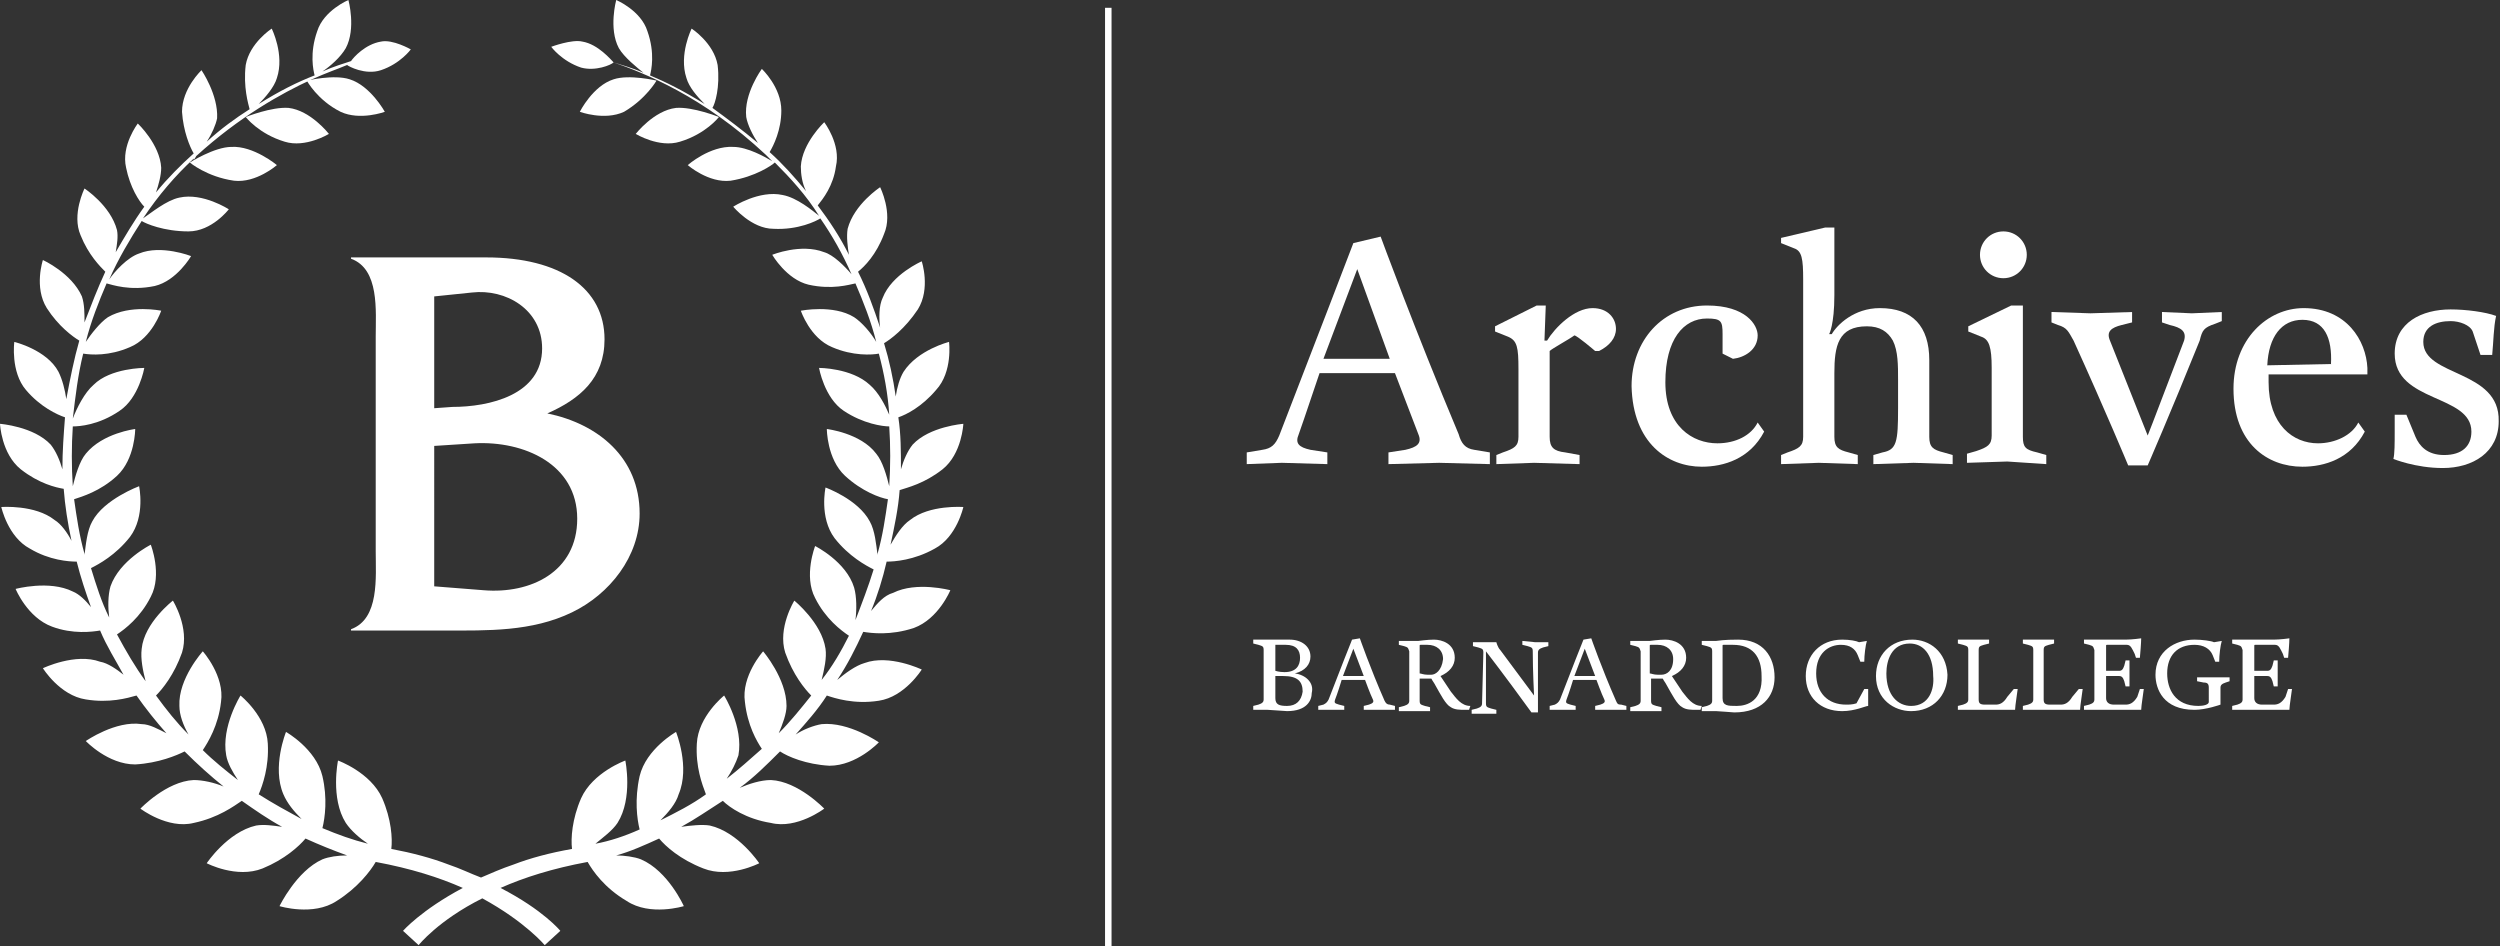
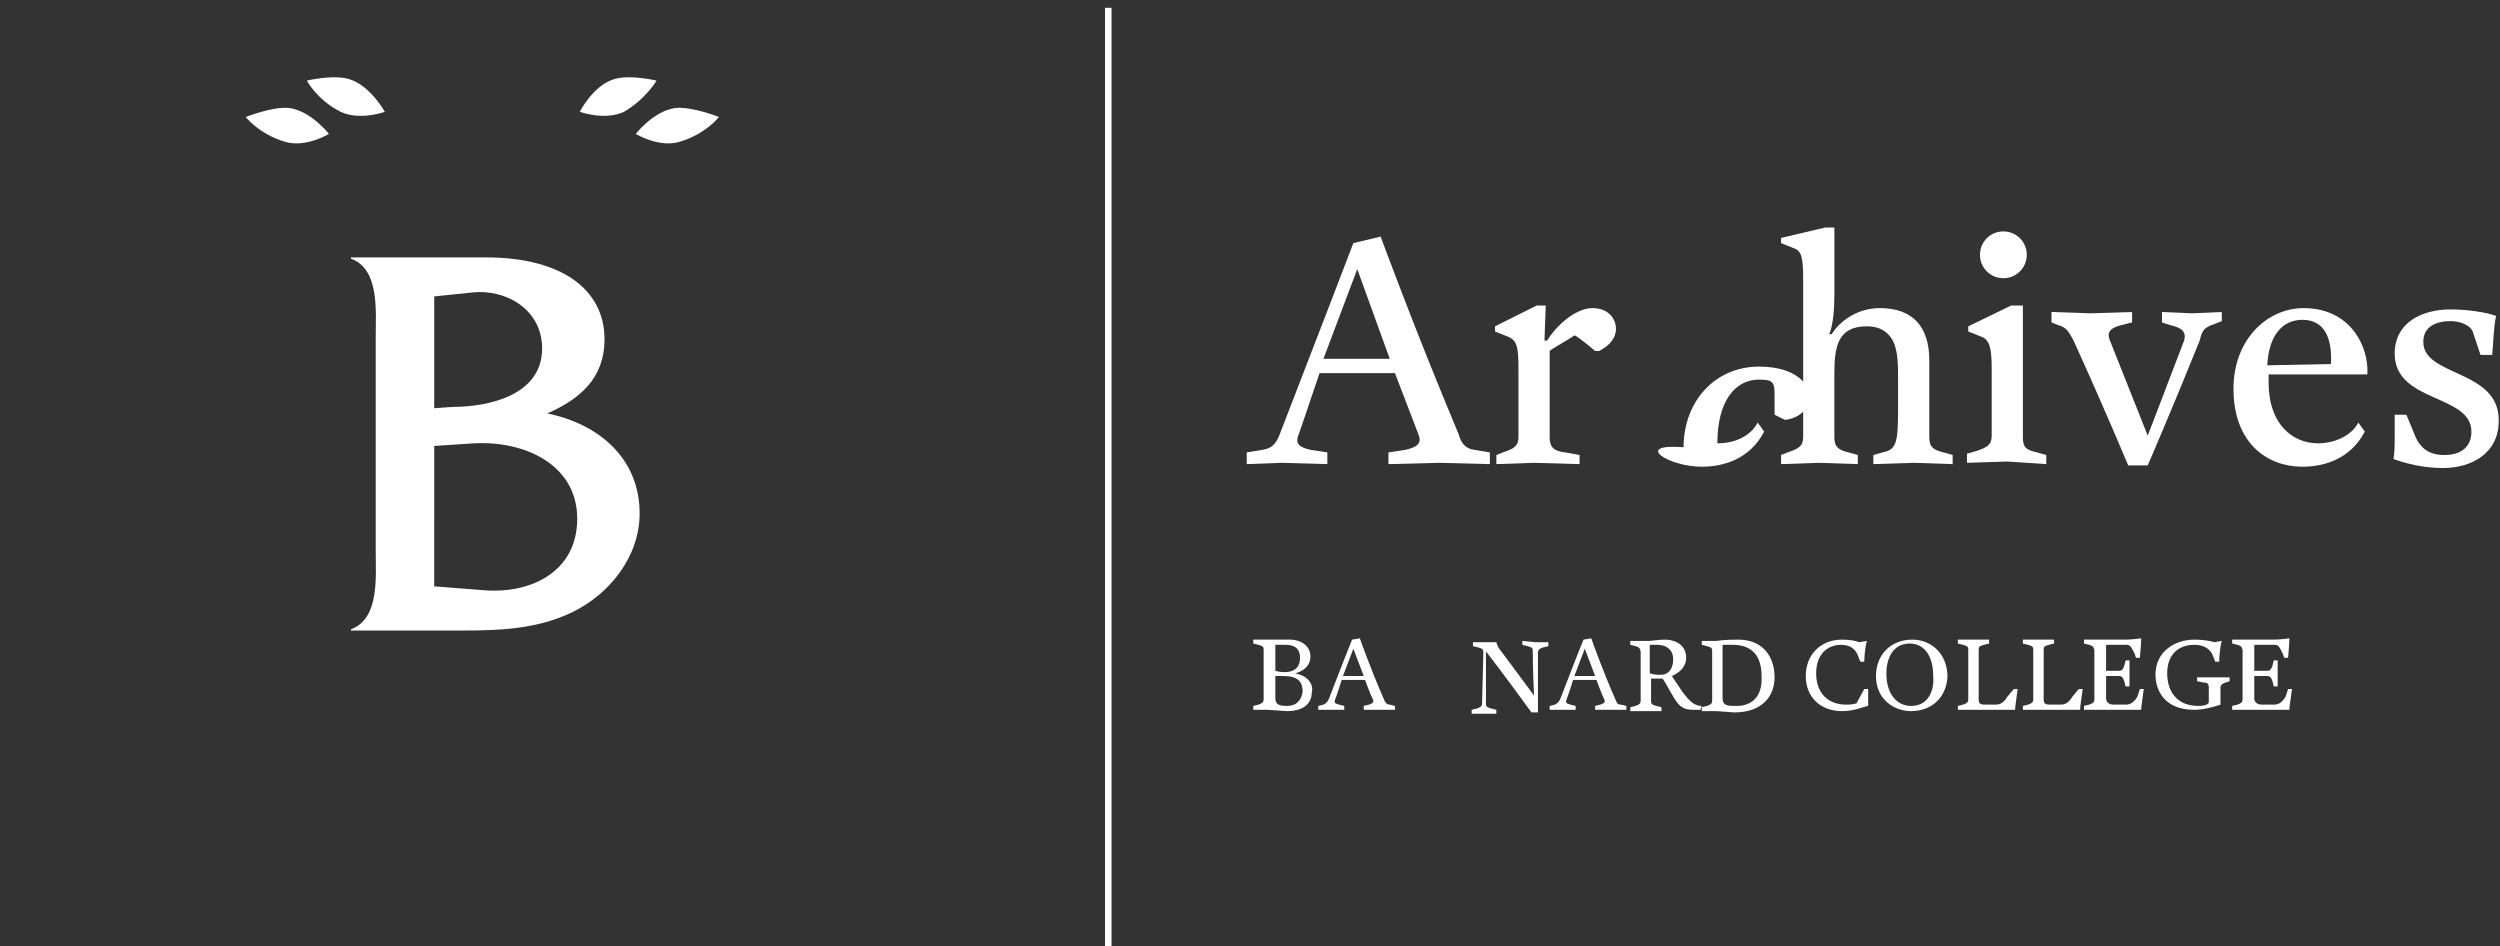
<svg xmlns="http://www.w3.org/2000/svg" version="1.1" id="Layer_1" x="0px" y="0px" viewBox="0 0 192.3 72.8" style="enable-background:new 0 0 192.3 72.8;" xml:space="preserve">
  <rect x="0" y="0" width="192.3" height="72.8" fill="#333333" stroke="none" />
  <style type="text/css">
	.st0{fill:#FFFFFF;}
</style>
  <g>
    <path class="st0" d="M102.1,35.7v-0.9l-1.3-0.2c-0.9-0.2-1.2-0.5-0.9-1.2c0,0,0.6-1.7,1.6-4.7h5.8c0,0,1.3,3.4,1.8,4.7   c0.3,0.7-0.1,1-1,1.2l-1.3,0.2v0.9l3.9-0.1l3.9,0.1v-0.9l-1.2-0.2c-0.7-0.1-1-0.5-1.2-1.2c-3.4-8.1-6-15.2-6-15.2l-2.1,0.5   c0,0-3.1,8.1-5.7,14.8c-0.3,0.7-0.6,1-1.3,1.1l-1.2,0.2v0.9l2.7-0.1L102.1,35.7z M104.4,20.7l2.5,6.9h-5.1L104.4,20.7z" />
    <path class="st0" d="M116.8,28.4v5.2c0,0.7-0.3,0.9-1.2,1.2l-0.5,0.2v0.7l2.9-0.1l3.5,0.1v-0.7l-1.1-0.2c-0.9-0.1-1.2-0.4-1.2-1.2   v-6.6c0.2-0.2,1.5-0.9,1.9-1.2c0.2,0,1.6,1.2,1.6,1.2h0.3c0.8-0.4,1.3-1,1.3-1.7c0-0.8-0.6-1.6-1.8-1.6c-1.4,0-2.9,1.5-3.5,2.5   l-0.2,0l0.1-2.7h-0.7l-3.2,1.6v0.4l1,0.4C116.7,26.2,116.8,26.7,116.8,28.4z" />
-     <path class="st0" d="M130.9,35.9c1.7,0,3.7-0.6,4.8-2.7l-0.5-0.7c-0.5,1-1.7,1.6-3.1,1.6c-1.9,0-4-1.3-4-4.7c0-3.3,1.4-4.9,3.2-4.9   c1.1,0,1.2,0.2,1.2,1.2v1.5l0.8,0.4c0.9-0.1,1.9-0.7,1.9-1.8c0-0.8-0.9-2.3-3.9-2.3c-3.4,0-5.8,2.7-5.8,6.2   C125.6,34.1,128.3,35.9,130.9,35.9z" />
+     <path class="st0" d="M130.9,35.9c1.7,0,3.7-0.6,4.8-2.7l-0.5-0.7c-0.5,1-1.7,1.6-3.1,1.6c0-3.3,1.4-4.9,3.2-4.9   c1.1,0,1.2,0.2,1.2,1.2v1.5l0.8,0.4c0.9-0.1,1.9-0.7,1.9-1.8c0-0.8-0.9-2.3-3.9-2.3c-3.4,0-5.8,2.7-5.8,6.2   C125.6,34.1,128.3,35.9,130.9,35.9z" />
    <path class="st0" d="M148.4,33.6c0,0,0-3.9,0-5.9c0-2.6-1.3-4-3.8-4c-2,0-3.3,1.3-3.7,2l-0.2,0c0,0,0.4-0.7,0.4-3v-5.2h-0.7   l-3.4,0.8v0.4l1,0.4c0.6,0.2,0.7,0.8,0.7,2.4v12.1c0,0.7-0.3,0.9-1.2,1.2l-0.5,0.2v0.7l2.9-0.1l3,0.1v-0.7l-0.7-0.2   c-0.8-0.2-1.1-0.4-1.1-1.2v-4.9c0-2.1,0.3-3.6,2.5-3.6c1,0,1.6,0.4,2,1.1c0.4,0.8,0.4,1.9,0.4,3v2.2c0,2.6-0.1,3.2-1.2,3.4   l-0.7,0.2v0.7l3.1-0.1l3,0.1v-0.7l-0.7-0.2C148.7,34.6,148.4,34.4,148.4,33.6z" />
    <path class="st0" d="M154.1,21.4c1,0,1.8-0.8,1.8-1.8c0-1-0.8-1.8-1.8-1.8c-1,0-1.8,0.8-1.8,1.8C152.3,20.6,153.1,21.4,154.1,21.4z   " />
    <path class="st0" d="M157.4,35.7v-0.7l-0.7-0.2c-0.9-0.2-1.1-0.4-1.1-1.2v-6c0-2.3,0-4.1,0-4.1h-0.9l-3.3,1.6v0.4l1,0.4   c0.6,0.2,0.8,0.8,0.8,2.4v5.2c0,0.7-0.3,0.9-1.2,1.2l-0.7,0.2v0.7l3.1-0.1L157.4,35.7z" />
    <path class="st0" d="M170.4,24.9l0.5-0.2V24l-2.3,0.1l-2.3-0.1v0.8l0.6,0.2c0.9,0.2,1.3,0.5,1.1,1.2c-0.7,1.8-2.7,7.1-2.8,7.3   l-2.9-7.3c-0.3-0.7,0.1-1,0.9-1.2l0.8-0.2V24l-3.2,0.1l-3-0.1v0.8l0.5,0.2c0.7,0.2,0.8,0.5,1.2,1.2c2.5,5.5,4.2,9.6,4.2,9.6h1.5   c0,0,1.7-3.9,4-9.6C169.4,25.4,169.5,25.2,170.4,24.9z" />
    <path class="st0" d="M177.2,23.7c-2.8,0-5.4,2.4-5.4,6.2c0,4.2,2.6,6,5.3,6c1.7,0,3.7-0.6,4.8-2.7l-0.5-0.7c-0.5,1-1.8,1.6-3.1,1.6   c-1.9,0-3.8-1.4-3.8-4.7c0-0.4,0-0.6,0-0.6h7.6v-0.5C182,26.2,180.5,23.7,177.2,23.7z M174.4,28.1c0.1-2.2,1.1-3.5,2.7-3.5   c1.7,0,2.3,1.4,2.2,3.4L174.4,28.1z" />
    <path class="st0" d="M186.4,26.3c0-1.2,1-1.6,2.1-1.6c0.7,0,1.5,0.3,1.7,0.8l0.6,1.8l0.9,0c0.1-1,0.1-2.1,0.3-3   c-0.8-0.3-2.3-0.5-3.5-0.5c-2.2,0-4.3,1-4.3,3.4c0,3.8,5.9,3.1,5.9,6c0,1.1-0.7,1.8-2.1,1.8c-1.3,0-1.9-0.7-2.2-1.4l-0.7-1.7   l-0.9,0c0,0.4,0,0.8,0,1.3c0,0.9,0,1.7-0.1,2.1c0,0,1.7,0.7,3.8,0.7c2.3,0,4.3-1.2,4.3-3.6C192.3,28.4,186.4,29,186.4,26.3z" />
    <rect x="85" y="0.6" class="st0" width="0.5" height="72.2" />
    <path class="st0" d="M99.6,51.8L99.6,51.8c0.8-0.2,1.2-0.7,1.2-1.3c0-0.8-0.7-1.3-1.6-1.3c-0.5,0-1.4,0-1.6,0l-1.2,0v0.3l0.4,0.1   c0.3,0.1,0.4,0.1,0.4,0.4c0,0,0,0.7,0,1.9c0,1.2,0,1.9,0,1.9c0,0.2-0.1,0.3-0.4,0.4l-0.4,0.1v0.3l1.1,0c0.2,0,1.3,0.1,1.5,0.1   c1.5,0,1.9-0.8,1.9-1.4C101.1,52.5,100.4,51.9,99.6,51.8z M98.1,49.6c0.2,0,0.4,0,0.8,0c0.8,0,1.1,0.4,1.1,1c0,0.6-0.3,1.1-1.2,1.1   c-0.4,0-0.7-0.1-0.7-0.1V49.6z M99,54.3c-0.6,0-0.9-0.1-0.9-0.6c0,0,0-1,0-1.7h0.6c1.1,0,1.5,0.4,1.5,1.2   C100.1,53.9,99.7,54.3,99,54.3z" />
    <path class="st0" d="M106.5,53.9c-1.1-2.5-1.9-4.8-1.9-4.8l-0.6,0.1c0,0-1,2.5-1.8,4.6c-0.1,0.2-0.2,0.3-0.4,0.4l-0.4,0.1v0.3   l0.9,0l1.1,0v-0.3l-0.4-0.1c-0.3-0.1-0.4-0.1-0.3-0.4c0,0,0.2-0.5,0.5-1.5h1.8c0,0,0.4,1.1,0.6,1.5c0.1,0.2,0,0.3-0.3,0.4l-0.4,0.1   v0.3l1.2,0l1.2,0v-0.3l-0.4-0.1C106.7,54.2,106.6,54.1,106.5,53.9z M103.3,52l0.8-2.1l0.8,2.1H103.3z" />
-     <path class="st0" d="M111.6,53.2l-0.8-1.2c0.7-0.3,1.1-0.8,1.1-1.4c0-1.1-1-1.4-1.6-1.4c-0.5,0-1.2,0.1-1.2,0.1l-1.5,0v0.3l0.4,0.1   c0.3,0.1,0.3,0.1,0.4,0.4c0,0,0,0.7,0,1.9c0,1.2,0,1.9,0,1.9c0,0.2-0.1,0.3-0.4,0.4l-0.4,0.1v0.3l1.2,0l1.2,0v-0.3l-0.4-0.1   c-0.3-0.1-0.4-0.1-0.4-0.4c0-0.9,0-1.7,0-1.7h0.9c0.1,0.2,0.2,0.3,0.3,0.5c0.4,0.7,0.8,1.5,1.2,1.7c0.3,0.2,0.7,0.2,1.1,0.2h0.3   l0.1-0.3C112.4,54.3,112,53.7,111.6,53.2z M110.1,51.9h-0.3c-0.3,0-0.5-0.1-0.6-0.1v-2.1c0-0.1,0-0.1,0.1-0.1h0.5   c0.7,0,1.2,0.4,1.2,1.1C110.9,51.6,110.4,51.9,110.1,51.9z" />
    <path class="st0" d="M117.1,49.3v0.3l0.4,0.1c0.3,0.1,0.4,0.1,0.4,0.4c0,1.5,0.1,3.4,0.1,3.4l-2.6-3.5c-0.2-0.2-0.3-0.6-0.3-0.6   l-0.8,0l-1,0v0.3l0.4,0.1c0.3,0.1,0.4,0.1,0.4,0.4c0,0.5-0.1,3.4-0.1,3.9c0,0.2-0.1,0.3-0.4,0.4l-0.4,0.1v0.3l0.9,0l1,0v-0.3   l-0.4-0.1c-0.3-0.1-0.4-0.1-0.4-0.4c0-1,0-4,0-4s1.4,1.8,3.5,4.7h0.5c0-0.7,0-4.6,0-4.6c0-0.2,0.1-0.3,0.4-0.4l0.4-0.1v-0.3l-1,0   L117.1,49.3z" />
    <path class="st0" d="M124.3,53.9c-1.1-2.5-1.9-4.8-1.9-4.8l-0.6,0.1c0,0-1,2.5-1.8,4.6c-0.1,0.2-0.2,0.3-0.4,0.4l-0.4,0.1v0.3   l0.9,0l1.1,0v-0.3l-0.4-0.1c-0.3-0.1-0.4-0.1-0.3-0.4c0,0,0.2-0.5,0.5-1.5h1.8c0,0,0.4,1.1,0.6,1.5c0.1,0.2,0,0.3-0.3,0.4l-0.4,0.1   v0.3l1.2,0l1.2,0v-0.3l-0.4-0.1C124.4,54.2,124.4,54.1,124.3,53.9z M121.1,52l0.8-2.1l0.8,2.1H121.1z" />
    <path class="st0" d="M129.4,53.2l-0.8-1.2c0.7-0.3,1.1-0.8,1.1-1.4c0-1.1-1-1.4-1.6-1.4c-0.5,0-1.2,0.1-1.2,0.1l-1.5,0v0.3l0.4,0.1   c0.3,0.1,0.3,0.1,0.4,0.4c0,0,0,0.7,0,1.9c0,1.2,0,1.9,0,1.9c0,0.2-0.1,0.3-0.4,0.4l-0.4,0.1v0.3l1.2,0l1.2,0v-0.3l-0.4-0.1   c-0.3-0.1-0.4-0.1-0.4-0.4c0-0.9,0-1.7,0-1.7h0.9c0.1,0.2,0.2,0.3,0.3,0.5c0.4,0.7,0.8,1.5,1.2,1.7c0.3,0.2,0.7,0.2,1.1,0.2h0.3   l0.1-0.3C130.2,54.3,129.8,53.7,129.4,53.2z M127.8,51.9h-0.3c-0.3,0-0.5-0.1-0.6-0.1v-2.1c0-0.1,0-0.1,0.1-0.1h0.5   c0.7,0,1.2,0.4,1.2,1.1C128.7,51.6,128.2,51.9,127.8,51.9z" />
    <path class="st0" d="M133.7,49.2c-0.3,0-1,0-1.7,0.1l-1.1,0v0.3l0.4,0.1c0.3,0.1,0.4,0.1,0.4,0.4c0,0,0,0.7,0,1.9   c0,1.2,0,1.9,0,1.9c0,0.2-0.1,0.3-0.4,0.4l-0.4,0.1v0.3l1.1,0c0.2,0,1.3,0.1,1.4,0.1c2.1,0,3.1-1.2,3.1-2.7   C136.5,50.5,135.6,49.2,133.7,49.2z M133.6,54.3c-0.7,0-1.1,0-1.1-0.6v-4c0-0.1,0-0.1,0.1-0.1h0.7c1.5,0,2.2,0.9,2.2,2.4   C135.6,53.9,134.4,54.3,133.6,54.3z" />
    <path class="st0" d="M142.8,54.1c-0.3,0.1-0.6,0.1-0.8,0.1c-1.4,0-2.3-0.9-2.3-2.4c0-1.6,1-2.2,1.9-2.2c0.7,0,1.1,0.3,1.3,0.8   l0.2,0.5h0.3c0-0.5,0.1-1.3,0.2-1.6l-0.6,0.1c-0.2-0.1-0.7-0.2-1.3-0.2c-1.7,0-2.8,1.2-2.8,2.8c0,1.6,1.1,2.7,2.8,2.7   c1,0,1.8-0.4,2-0.4c0-0.8,0-1.3,0-1.3h-0.3L142.8,54.1z" />
    <path class="st0" d="M147.1,49.2c-1.7,0-2.8,1.2-2.8,2.8c0,1.8,1.4,2.7,2.7,2.7c1.7,0,2.8-1.2,2.8-2.8   C149.7,50.1,148.4,49.2,147.1,49.2z M147,54.3c-1,0-1.9-0.8-1.9-2.5c0-1,0.4-2.3,1.8-2.3c1,0,1.8,0.8,1.8,2.5   C148.8,53,148.4,54.3,147,54.3z" />
    <path class="st0" d="M154.4,53.6c-0.3,0.5-0.6,0.6-0.9,0.6h-0.8c-0.4,0-0.5-0.1-0.5-0.4c0-0.3,0-1.1,0-1.9c0-1.2,0-1.9,0-1.9   c0-0.3,0.1-0.3,0.4-0.4l0.4-0.1v-0.3l-1.2,0l-1.2,0v0.3l0.4,0.1c0.3,0.1,0.4,0.1,0.4,0.4c0,0,0,0.7,0,1.9c0,1.2,0,1.9,0,1.9   c0,0.2-0.1,0.3-0.4,0.4l-0.4,0.1v0.3l1.2,0h1.7c0.4,0,1.5,0,1.5,0c0-0.3,0.2-1.5,0.2-1.6h-0.3L154.4,53.6z" />
    <path class="st0" d="M159.4,53.6c-0.3,0.5-0.6,0.6-0.9,0.6h-0.8c-0.4,0-0.5-0.1-0.5-0.4c0-0.3,0-1.1,0-1.9c0-1.2,0-1.9,0-1.9   c0-0.3,0.1-0.3,0.4-0.4l0.4-0.1v-0.3l-1.2,0l-1.2,0v0.3l0.4,0.1c0.3,0.1,0.4,0.1,0.4,0.4c0,0,0,0.7,0,1.9c0,1.2,0,1.9,0,1.9   c0,0.2-0.1,0.3-0.4,0.4l-0.4,0.1v0.3l1.2,0h1.7c0.4,0,1.5,0,1.5,0c0-0.3,0.2-1.5,0.2-1.6h-0.3L159.4,53.6z" />
    <path class="st0" d="M164.4,53.6c-0.3,0.5-0.6,0.6-0.9,0.6h-0.9c-0.4,0-0.6-0.2-0.6-0.5V52c0,0,0.5,0,1,0c0.2,0,0.3,0.1,0.4,0.4   l0.1,0.4h0.3l0-1l0-1h-0.3l-0.1,0.4c-0.1,0.3-0.2,0.4-0.4,0.4c-0.4,0-1,0-1,0v-1.9c0-0.1,0-0.1,0.1-0.1h1.5c0.3,0,0.4,0.3,0.6,0.7   l0.1,0.3h0.3c0.1-1.1,0.1-1.5,0.1-1.5s-0.7,0.1-1.2,0.1h-2l-1.2,0v0.3l0.4,0.1c0.3,0.1,0.3,0.1,0.4,0.4c0,0,0,0.7,0,1.9   c0,1.2,0,1.9,0,1.9c0,0.2-0.1,0.3-0.4,0.4l-0.4,0.1v0.3l1.2,0h1.7c0.4,0,1.5,0,1.5,0c0-0.3,0.2-1.5,0.2-1.6h-0.3L164.4,53.6z" />
    <path class="st0" d="M169,52.1v0.3l0.5,0.1c0.3,0,0.4,0.1,0.4,0.4V54c0,0.2-0.4,0.3-0.8,0.3c-1.8,0-2.4-1.3-2.4-2.5   c0-1.4,0.8-2.2,2.1-2.2c0.7,0,1.2,0.3,1.4,0.8l0.2,0.5h0.3c0-0.5,0.1-1.3,0.2-1.6l-0.6,0.1c-0.2-0.1-0.9-0.2-1.5-0.2   c-1.5,0-3,0.9-3,2.7c0,1.1,0.6,2.7,3,2.7c0.9,0,2-0.4,2-0.4v-1.3c0-0.2,0.1-0.3,0.4-0.4l0.3-0.1v-0.3l-1.1,0L169,52.1z" />
    <path class="st0" d="M175.8,53.6c-0.3,0.5-0.6,0.6-0.9,0.6H174c-0.4,0-0.6-0.2-0.6-0.5V52c0,0,0.5,0,1,0c0.2,0,0.3,0.1,0.4,0.4   l0.1,0.4h0.3l0-1l0-1h-0.3l-0.1,0.4c-0.1,0.3-0.2,0.4-0.4,0.4c-0.4,0-1,0-1,0v-1.9c0-0.1,0-0.1,0.1-0.1h1.5c0.3,0,0.4,0.3,0.6,0.7   l0.1,0.3h0.3c0.1-1.1,0.1-1.5,0.1-1.5s-0.7,0.1-1.2,0.1h-2l-1.2,0v0.3l0.4,0.1c0.3,0.1,0.3,0.1,0.4,0.4c0,0,0,0.7,0,1.9   c0,1.2,0,1.9,0,1.9c0,0.2-0.1,0.3-0.4,0.4l-0.4,0.1v0.3l1.2,0h1.7c0.4,0,1.5,0,1.5,0c0-0.3,0.2-1.5,0.2-1.6h-0.3L175.8,53.6z" />
    <path class="st0" d="M27,19.8v0.1c2.2,0.8,1.9,4,1.9,6v16.5c0,2,0.3,5.2-1.9,6v0.1h7.2c3.3,0,6.7,0.1,9.8-1.4   c2.9-1.4,5.2-4.3,5.2-7.6c0-4.3-3.2-6.9-7.1-7.7c2.5-1.1,4.4-2.7,4.4-5.7c0-3.9-3.4-6.3-9.1-6.3H27z M44.4,39.9   c0,4.1-3.6,5.8-7.2,5.5l-3.8-0.3V34.3l3.1-0.2C40.3,33.9,44.4,35.7,44.4,39.9z M41.7,26.8c0,3.6-4.1,4.5-6.9,4.5l-1.4,0.1v-8.6   l2.9-0.3C38.9,22.2,41.7,23.8,41.7,26.8z" />
-     <path class="st0" d="M14.6,12.5c0,0,1.3,1.1,3.4,1.4c1.7,0.2,3.3-1.2,3.3-1.2s-1.8-1.5-3.5-1.4C16.5,11.3,14.6,12.5,14.6,12.5z" />
    <path class="st0" d="M25.3,10.3c0,0-1.4-1.8-3.1-2C20.9,8.2,18.9,9,18.9,9s1,1.3,3,1.9C23.5,11.4,25.3,10.3,25.3,10.3z" />
    <path class="st0" d="M29.6,8.6c0,0-1.1-2-2.7-2.5c-1.2-0.4-3.3,0.1-3.3,0.1s0.8,1.5,2.6,2.4C27.7,9.3,29.6,8.6,29.6,8.6z" />
-     <path class="st0" d="M72.5,36.1c1.5-1.2,1.6-3.5,1.6-3.5s-2.6,0.2-3.9,1.6c-0.4,0.5-0.7,1.2-0.9,1.9c0-1.4,0-2.7-0.2-4   c0.6-0.2,1.8-0.8,2.9-2.1c1.3-1.4,1-3.7,1-3.7s-2.4,0.6-3.5,2.3c-0.3,0.5-0.5,1.2-0.6,1.9c-0.2-1.4-0.5-2.8-0.9-4.1   c0.5-0.3,1.6-1.1,2.6-2.6c1-1.6,0.3-3.7,0.3-3.7s-2.3,1-3,2.8c-0.3,0.6-0.3,1.6-0.2,2.3c-0.5-1.5-1-2.9-1.7-4.3   c0.5-0.4,1.4-1.3,2-2.9c0.7-1.6-0.3-3.6-0.3-3.6s-2,1.3-2.5,3.2c-0.1,0.6,0,1.4,0.1,2c-0.7-1.4-1.5-2.6-2.4-3.8   c0.4-0.5,1.2-1.5,1.4-3c0.4-1.7-0.9-3.4-0.9-3.4s-1.7,1.6-1.8,3.4c0,0.6,0.1,1.3,0.4,1.9c-0.9-1.1-1.8-2.1-2.8-3   c0.3-0.5,0.9-1.7,0.9-3.2c0-1.8-1.5-3.2-1.5-3.2s-1.4,1.9-1.2,3.7c0.1,0.6,0.5,1.4,0.9,2c-1.2-1-2.4-1.9-3.5-2.7   C55,8,55.4,6.7,55.2,5c-0.3-1.7-2-2.8-2-2.8s-1,2-0.4,3.8c0.2,0.7,0.8,1.4,1.4,2C52.6,7,51.2,6.3,50,5.8c0.1-0.4,0.4-1.7-0.2-3.4   C49.3,0.8,47.4,0,47.4,0s-0.6,2.2,0.2,3.7C48,4.4,49,5.2,49.5,5.6c-0.9-0.4-1.7-0.6-2.3-0.8c-0.2-0.2-1.2-1.4-2.4-1.6   C44,3,42.4,3.6,42.4,3.6s0.8,1.1,2.3,1.6C45.8,5.5,47,5,47.2,4.8c2.3,0.8,6.9,2.6,11.7,7.1C59,12,59,12,59.1,12.1c0,0,0,0,0,0   s0,0,0,0c0.1,0.1,0.2,0.2,0.3,0.3c-0.5-0.3-1.9-1.1-3-1.1c-1.8-0.1-3.5,1.4-3.5,1.4s1.6,1.4,3.3,1.2c1.9-0.3,3.2-1.2,3.4-1.4   c1.2,1.2,2.4,2.5,3.4,4.1c-0.5-0.4-1.7-1.4-2.8-1.6c-1.8-0.4-3.8,0.9-3.8,0.9s1.4,1.7,3.1,1.7c1.9,0.1,3.3-0.6,3.6-0.8   c0.9,1.3,1.7,2.7,2.4,4.3c-0.5-0.6-1.4-1.5-2.1-1.7c-1.8-0.7-4,0.2-4,0.2s1.1,1.9,2.8,2.3c1.8,0.4,3.1,0,3.6-0.1   c0.6,1.4,1.2,2.9,1.6,4.5c-0.4-0.7-1.1-1.5-1.7-1.9c-1.6-1-4.1-0.5-4.1-0.5s0.7,2.1,2.4,2.8c1.6,0.7,3.1,0.6,3.6,0.5   c0.4,1.5,0.7,3.1,0.8,4.7c-0.3-0.7-0.8-1.7-1.5-2.3c-1.4-1.3-3.9-1.3-3.9-1.3s0.4,2.3,1.9,3.3c1.5,1,3,1.2,3.5,1.2   c0.1,1.5,0.1,3,0,4.6c-0.2-0.8-0.5-1.9-1-2.5c-1.2-1.6-3.8-1.9-3.8-1.9s0,2.3,1.4,3.6c1.3,1.2,2.7,1.7,3.3,1.8   c-0.2,1.4-0.4,2.8-0.8,4.2c0,0,0,0.1,0,0.1c-0.1-0.8-0.2-1.9-0.6-2.6c-0.9-1.7-3.4-2.6-3.4-2.6s-0.5,2.3,0.7,3.9   c1.1,1.4,2.4,2.1,3,2.4c-0.4,1.3-0.9,2.6-1.4,3.9c0.1-0.8,0.1-1.8-0.1-2.5c-0.6-2-3-3.2-3-3.2s-0.9,2.3,0,4c0.8,1.6,2,2.5,2.6,2.9   c-0.6,1.2-1.3,2.4-2.1,3.4c0.2-0.8,0.4-1.7,0.3-2.4c-0.3-2-2.4-3.7-2.4-3.7s-1.3,2.1-0.7,4c0.6,1.7,1.5,2.8,2,3.3   c-0.8,1-1.6,2-2.5,2.9c0.3-0.7,0.6-1.5,0.6-2.1c0-2.1-1.8-4.2-1.8-4.2S57,52,57.3,54c0.2,1.8,0.9,3,1.3,3.6   c-0.9,0.8-1.8,1.6-2.7,2.3c0.4-0.6,0.7-1.2,0.9-1.8c0.4-2.2-1.1-4.6-1.1-4.6s-2,1.6-2.1,3.7c-0.1,1.8,0.4,3.1,0.7,3.9   c-1.1,0.8-2.3,1.4-3.5,2c0.6-0.6,1.2-1.3,1.4-2c0.9-2.1-0.2-4.8-0.2-4.8s-2.3,1.3-2.8,3.4c-0.4,1.8-0.2,3.3,0,4.1   c-1.1,0.5-2.3,0.9-3.4,1.1c0.6-0.5,1.3-1,1.7-1.6c1.2-1.9,0.6-4.8,0.6-4.8s-2.5,0.9-3.4,2.9c-0.7,1.6-0.8,3.1-0.7,3.9   c-1.7,0.3-3.2,0.7-4.5,1.2c-0.9,0.3-1.8,0.7-2.5,1c-0.8-0.3-1.6-0.7-2.5-1c-1.3-0.5-2.8-0.9-4.4-1.2c0.1-0.8,0-2.3-0.7-3.9   c-0.9-2-3.4-2.9-3.4-2.9s-0.6,2.9,0.6,4.8c0.4,0.6,1.1,1.2,1.7,1.6c-1.2-0.3-2.3-0.7-3.5-1.2c0.2-0.8,0.4-2.3,0-4   c-0.5-2.1-2.8-3.4-2.8-3.4s-1.1,2.7-0.2,4.8c0.3,0.7,0.8,1.3,1.4,1.9c-1.1-0.6-2.2-1.2-3.3-1.9c0.3-0.7,0.8-2.1,0.7-3.9   c-0.1-2.1-2.1-3.7-2.1-3.7s-1.5,2.4-1.1,4.6c0.1,0.6,0.5,1.3,0.9,1.9c-0.9-0.7-1.9-1.5-2.7-2.3c0.4-0.6,1.2-1.9,1.4-3.7   c0.3-2-1.4-3.9-1.4-3.9s-1.9,2.1-1.8,4.2c0,0.7,0.3,1.5,0.7,2.2c-0.9-0.9-1.7-1.9-2.5-3c0.5-0.5,1.4-1.6,2-3.3c0.6-1.9-0.7-4-0.7-4   s-2.2,1.7-2.4,3.7c-0.1,0.8,0.1,1.7,0.3,2.5c-0.8-1.1-1.5-2.3-2.2-3.6c0.6-0.4,1.8-1.3,2.6-2.9c0.9-1.7,0-4,0-4s-2.4,1.2-3.1,3.2   c-0.2,0.7-0.2,1.6-0.1,2.4c-0.6-1.2-1-2.5-1.4-3.8c0.6-0.3,1.9-1,3-2.4c1.2-1.6,0.7-3.9,0.7-3.9S8,38.4,7.1,40.1   c-0.4,0.7-0.5,1.8-0.6,2.6c0,0,0-0.1,0-0.1c-0.4-1.4-0.6-2.8-0.8-4.2c0.6-0.2,2-0.6,3.3-1.8c1.4-1.3,1.4-3.6,1.4-3.6   s-2.5,0.3-3.8,1.9c-0.5,0.6-0.8,1.7-1,2.5c-0.1-1.5-0.1-3.1,0-4.6c0.5,0,2-0.1,3.6-1.2c1.5-1,1.9-3.3,1.9-3.3s-2.6,0-3.9,1.3   c-0.7,0.6-1.3,1.8-1.6,2.6c0.2-1.7,0.4-3.4,0.8-5c0.6,0.1,2,0.2,3.6-0.5c1.7-0.7,2.4-2.8,2.4-2.8s-2.4-0.5-4.1,0.5   c-0.6,0.4-1.3,1.3-1.7,1.9c0.4-1.6,1-3.1,1.6-4.5c0.4,0.1,1.8,0.6,3.7,0.2c1.7-0.4,2.8-2.3,2.8-2.3s-2.3-0.9-4-0.2   c-0.9,0.3-1.9,1.4-2.3,2c0.7-1.6,1.6-3.1,2.5-4.5c0.3,0.2,1.7,0.8,3.6,0.8c1.8,0,3.1-1.7,3.1-1.7s-2-1.3-3.8-0.9   c-1,0.2-2.2,1.2-2.8,1.6c1.2-1.8,2.5-3.3,3.9-4.6c0,0,0,0.1,0,0.1s0.1-0.1,0.2-0.3c3.3-3,6.5-4.8,8.9-5.9c0,0,0,0,0,0s0,0,0,0   c1.1-0.5,2-0.8,2.7-1.1c0.1,0.1,1.4,0.8,2.6,0.4c1.5-0.5,2.3-1.6,2.3-1.6S30.2,3,29.3,3.2c-1.2,0.2-2.1,1.2-2.3,1.5   c-0.6,0.2-1.3,0.4-2.2,0.8c0.6-0.4,1.4-1.1,1.8-1.8C27.4,2.2,26.8,0,26.8,0s-1.9,0.8-2.4,2.4c-0.6,1.7-0.3,3-0.2,3.4   C22.9,6.3,21.5,7,19.9,8c0.5-0.5,1.2-1.3,1.4-2c0.6-1.8-0.4-3.8-0.4-3.8s-1.7,1.1-2,2.8c-0.2,1.7,0.2,3,0.3,3.4   c-1.1,0.7-2.2,1.5-3.3,2.5c0.4-0.6,0.7-1.3,0.8-1.8c0.1-1.8-1.2-3.7-1.2-3.7S14,6.8,14,8.6c0.1,1.5,0.6,2.7,0.9,3.2   c-1,0.9-2,1.9-2.9,3c0.2-0.6,0.4-1.3,0.4-1.9c-0.1-1.8-1.8-3.4-1.8-3.4s-1.3,1.7-0.9,3.4c0.3,1.5,1,2.6,1.4,3   c-0.8,1.1-1.5,2.3-2.2,3.5C9,18.8,9.1,18.2,9,17.7c-0.5-1.9-2.5-3.2-2.5-3.2s-1,2-0.3,3.6c0.6,1.5,1.5,2.4,1.9,2.8   c-0.6,1.3-1.1,2.6-1.6,3.9c0-0.7,0-1.4-0.2-2c-0.8-1.8-3-2.8-3-2.8s-0.7,2.1,0.3,3.7c0.9,1.4,2,2.2,2.5,2.5c-0.4,1.4-0.7,2.9-1,4.5   C5,30,4.8,29.2,4.5,28.6c-0.9-1.7-3.4-2.3-3.4-2.3S0.8,28.6,2,30c1.1,1.3,2.4,1.9,3,2.1c-0.1,1.3-0.2,2.6-0.2,4   c-0.2-0.7-0.5-1.4-0.9-1.9C2.6,32.8,0,32.6,0,32.6s0.1,2.3,1.6,3.5c1.4,1.1,2.7,1.4,3.3,1.5c0.1,1.3,0.3,2.6,0.6,4   C5.2,41,4.7,40.3,4.2,40c-1.5-1.2-4.1-1-4.1-1s0.5,2.3,2.2,3.2c1.5,0.9,3,1,3.6,1c0.3,1.2,0.7,2.4,1.1,3.5c-0.4-0.5-0.9-1-1.4-1.2   c-1.8-0.9-4.4-0.2-4.4-0.2s0.9,2.2,2.8,2.9c1.6,0.6,3.1,0.4,3.7,0.3c0.5,1.2,1.2,2.3,1.8,3.4c-0.5-0.4-1.2-0.9-1.8-1   c-1.9-0.7-4.4,0.5-4.4,0.5s1.3,2.1,3.3,2.4c1.8,0.3,3.2-0.1,3.9-0.3c0.7,1,1.5,2,2.3,2.9c-0.6-0.3-1.3-0.7-1.9-0.7   C8.9,55.4,6.6,57,6.6,57s1.7,1.8,3.8,1.8c1.8-0.1,3.2-0.7,3.8-1c1,1,2,1.9,3,2.7c-0.7-0.3-1.6-0.5-2.3-0.5   c-2.1,0.1-4.1,2.2-4.1,2.2s2.1,1.6,4.1,1.1c1.9-0.4,3.1-1.3,3.7-1.7c1,0.7,2,1.4,3.1,2c-0.7-0.1-1.4-0.2-2-0.1   c-2.2,0.5-3.8,2.9-3.8,2.9s2.3,1.2,4.3,0.4c1.7-0.7,2.8-1.7,3.3-2.3c1.1,0.5,2.1,0.9,3.2,1.3c-0.7,0-1.4,0.1-1.9,0.3   c-2,0.9-3.3,3.6-3.3,3.6s2.6,0.8,4.4-0.4c1.6-1,2.6-2.3,3-3c2.7,0.5,4.9,1.2,6.7,2c-3.2,1.7-4.6,3.3-4.6,3.3l1.2,1.1   c0,0,1.5-1.9,4.9-3.6c3.3,1.8,4.8,3.6,4.8,3.6l1.2-1.1c0,0-1.3-1.6-4.6-3.3c1.8-0.8,4-1.5,6.7-2c0.4,0.7,1.3,2,3,3   c1.8,1.2,4.4,0.4,4.4,0.4s-1.2-2.7-3.3-3.6c-0.5-0.2-1.3-0.3-1.9-0.3c1.1-0.3,2.2-0.8,3.3-1.3c0.5,0.6,1.6,1.6,3.4,2.3   c2,0.8,4.3-0.4,4.3-0.4s-1.6-2.4-3.8-2.9c-0.6-0.1-1.5,0-2.2,0.1c1.1-0.6,2.1-1.3,3.2-2c0.5,0.5,1.8,1.4,3.7,1.7   c2,0.5,4.1-1.1,4.1-1.1s-2-2.1-4.1-2.2c-0.8,0-1.7,0.3-2.4,0.6c1.1-0.8,2.1-1.8,3.1-2.8c0.6,0.4,2,1,3.8,1.1c2.1,0,3.8-1.8,3.8-1.8   s-2.3-1.6-4.4-1.4c-0.6,0.1-1.4,0.4-2,0.8c0.8-0.9,1.7-1.9,2.4-3c0.6,0.2,2.1,0.7,4,0.4c2-0.3,3.3-2.4,3.3-2.4s-2.5-1.2-4.4-0.5   c-0.7,0.2-1.5,0.8-2.1,1.3c0.8-1.2,1.4-2.4,2-3.7c0.6,0.1,2.1,0.3,3.9-0.3c1.9-0.7,2.8-2.9,2.8-2.9s-2.6-0.7-4.4,0.2   C68,45.8,67.5,46.4,67,47c0.5-1.2,0.9-2.5,1.2-3.8c0.6,0,2.1-0.1,3.7-1c1.7-0.9,2.2-3.2,2.2-3.2s-2.6-0.2-4.1,1   c-0.6,0.4-1.1,1.2-1.5,1.9c0.3-1.4,0.6-2.8,0.7-4.2C69.8,37.5,71.1,37.2,72.5,36.1z" />
    <path class="st0" d="M48.9,10.3c0,0,1.8,1.1,3.4,0.6c2-0.6,3-1.9,3-1.9s-2-0.8-3.3-0.7C50.3,8.5,48.9,10.3,48.9,10.3z" />
    <path class="st0" d="M47.2,6.1c-1.6,0.5-2.6,2.5-2.6,2.5s1.9,0.7,3.4,0c1.7-1,2.5-2.4,2.5-2.4S48.4,5.7,47.2,6.1z" />
  </g>
</svg>